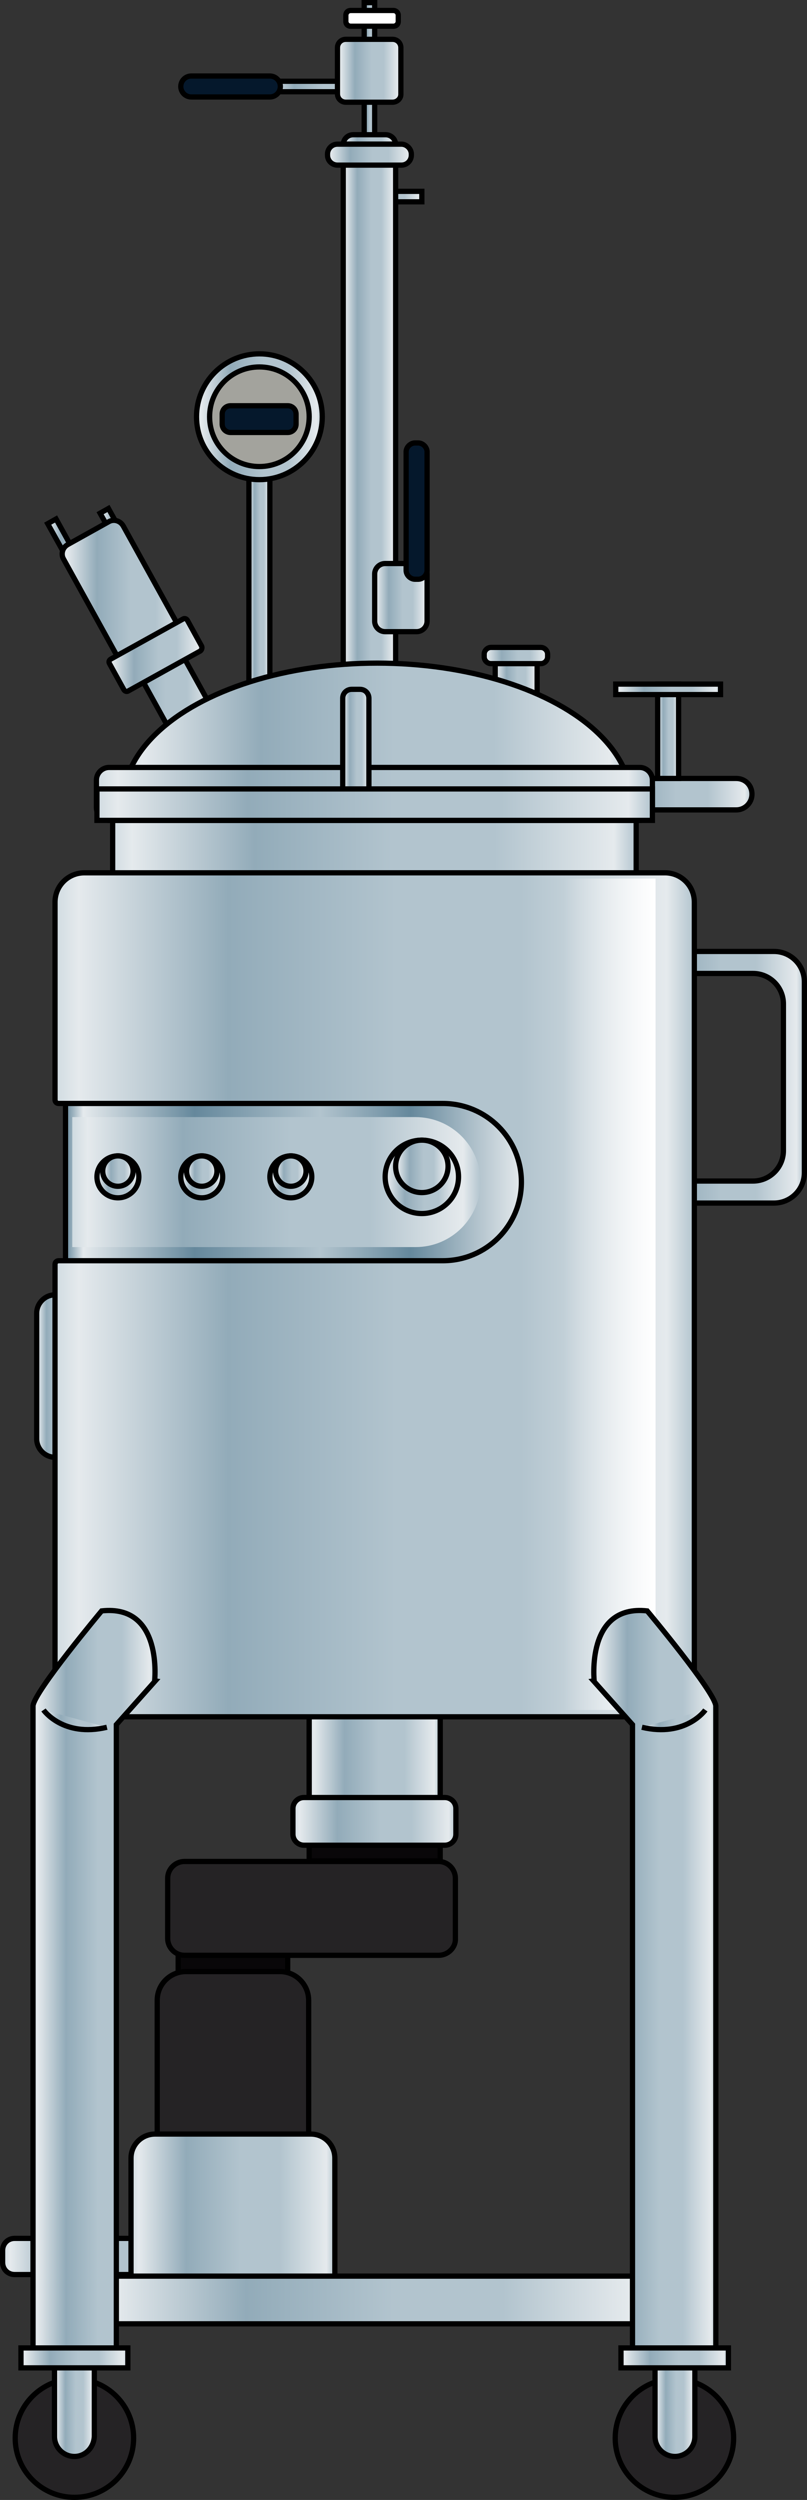
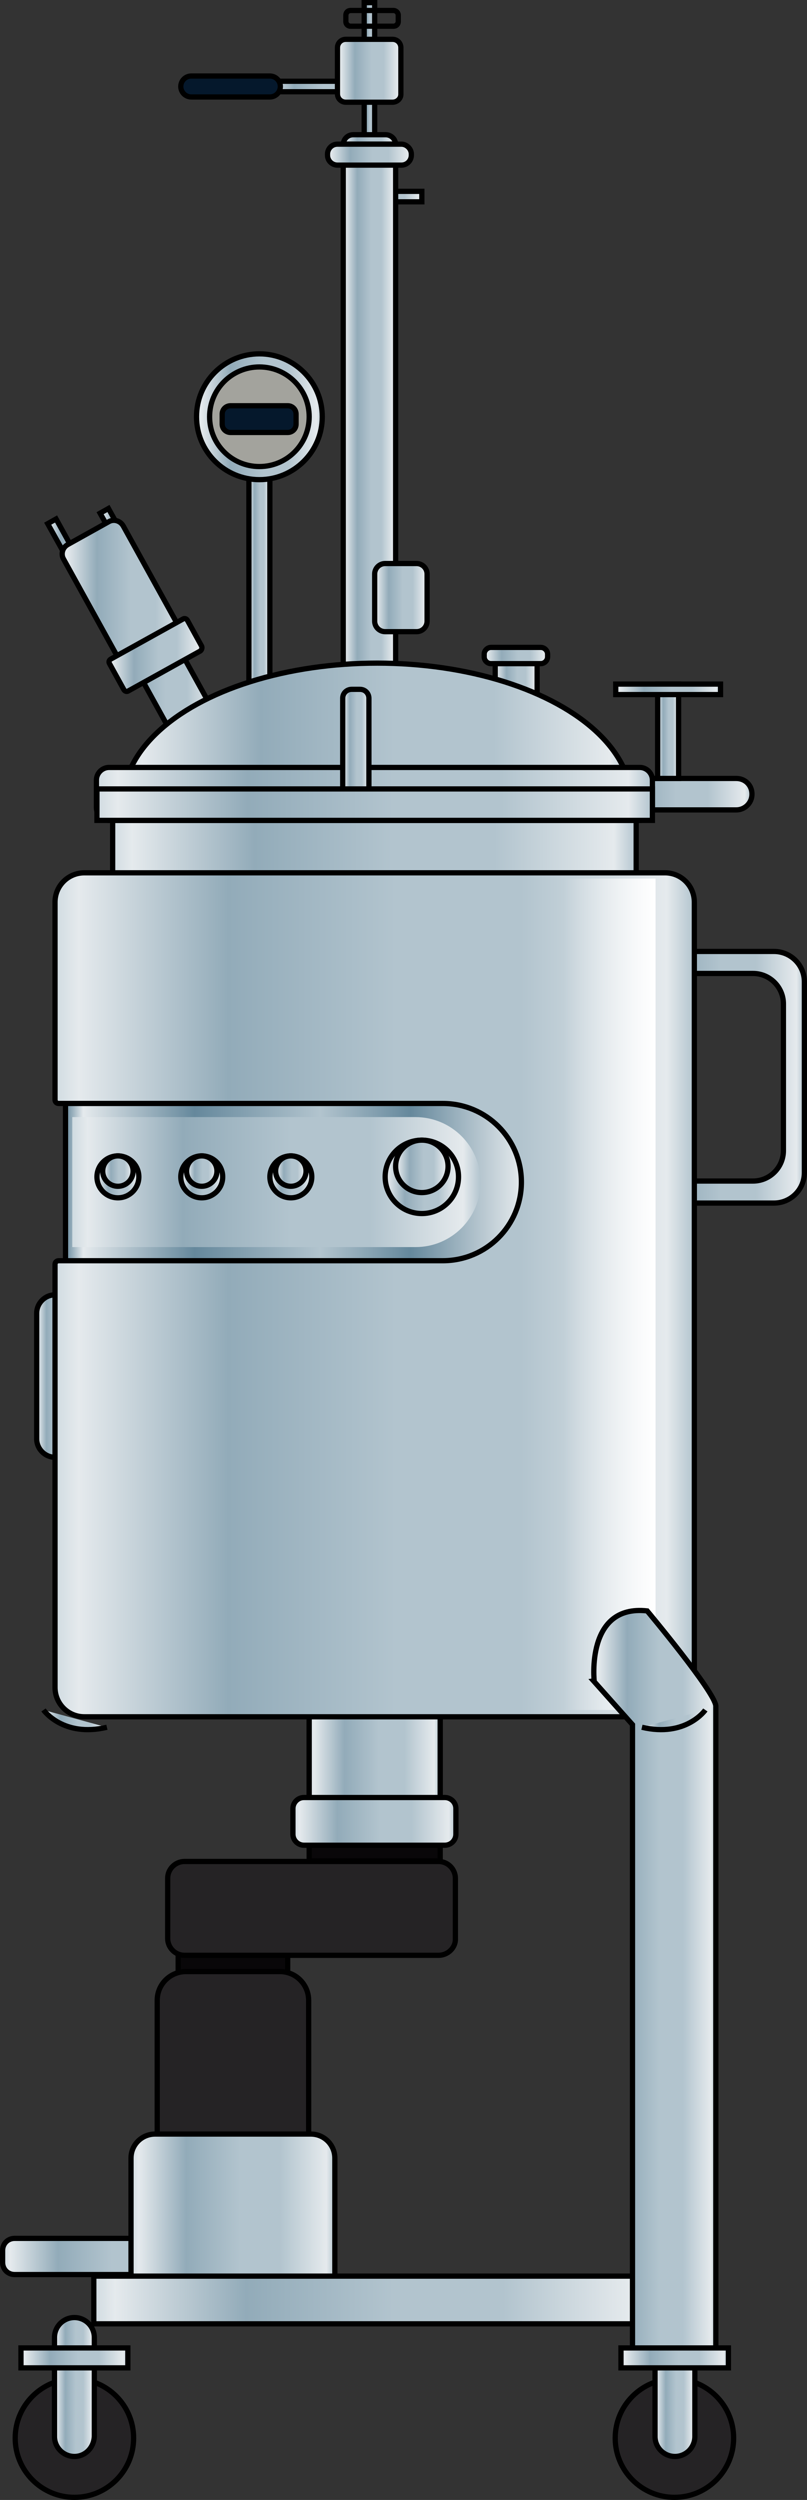
<svg xmlns="http://www.w3.org/2000/svg" version="1.1" id="Layer_1" x="0px" y="0px" width="154px" height="476.9px" viewBox="0 0 154 476.9" style="enable-background:new 0 0 154 476.9;" xml:space="preserve">
  <rect x="0" y="0" width="154" height="476.9" fill="#333333" stroke="none" />
  <style type="text/css">
	.st0{fill:url(#SVGID_1_);stroke:#000000;stroke-miterlimit:10;}
	.st1{fill:#090709;stroke:#000000;stroke-miterlimit:10;}
	.st2{fill:#252325;stroke:#000000;stroke-miterlimit:10;}
	.st3{fill:url(#SVGID_2_);stroke:#000000;stroke-miterlimit:10;}
	.st4{fill:url(#SVGID_3_);stroke:#000000;stroke-miterlimit:10;}
	.st5{fill:url(#SVGID_4_);stroke:#000000;stroke-miterlimit:10;}
	.st6{fill:url(#SVGID_5_);stroke:#000000;stroke-miterlimit:10;}
	.st7{fill:url(#SVGID_6_);stroke:#000000;stroke-miterlimit:10;}
	.st8{fill:url(#SVGID_7_);stroke:#000000;stroke-miterlimit:10;}
	.st9{fill:url(#SVGID_8_);stroke:#000000;stroke-miterlimit:10;}
	.st10{fill:url(#SVGID_9_);stroke:#000000;stroke-miterlimit:10;}
	.st11{fill:url(#SVGID_10_);stroke:#000000;stroke-miterlimit:10;}
	.st12{fill:url(#SVGID_11_);}
	.st13{fill:url(#SVGID_12_);stroke:#000000;stroke-miterlimit:10;}
	.st14{fill:url(#SVGID_13_);stroke:#000000;stroke-miterlimit:10;}
	.st15{fill:url(#SVGID_14_);stroke:#000000;stroke-miterlimit:10;}
	.st16{fill:url(#SVGID_15_);stroke:#000000;stroke-miterlimit:10;}
	.st17{fill:url(#SVGID_16_);stroke:#000000;stroke-miterlimit:10;}
	.st18{fill:url(#SVGID_17_);stroke:#000000;stroke-miterlimit:10;}
	.st19{fill:url(#SVGID_18_);stroke:#000000;stroke-miterlimit:10;}
	.st20{fill:url(#SVGID_19_);stroke:#000000;stroke-miterlimit:10;}
	.st21{fill:url(#SVGID_20_);stroke:#000000;stroke-miterlimit:10;}
	.st22{fill:url(#SVGID_21_);stroke:#000000;stroke-miterlimit:10;}
	.st23{fill:url(#SVGID_22_);stroke:#000000;stroke-miterlimit:10;}
	.st24{fill:url(#SVGID_23_);stroke:#000000;stroke-miterlimit:10;}
	.st25{fill:url(#SVGID_24_);stroke:#000000;stroke-miterlimit:10;}
	.st26{fill:url(#SVGID_25_);stroke:#000000;stroke-miterlimit:10;}
	.st27{fill:url(#SVGID_26_);stroke:#000000;stroke-miterlimit:10;}
	.st28{fill:url(#SVGID_27_);stroke:#000000;stroke-miterlimit:10;}
	.st29{fill:url(#SVGID_28_);stroke:#000000;stroke-miterlimit:10;}
	.st30{fill:url(#SVGID_29_);}
	.st31{fill:url(#SVGID_30_);stroke:#000000;stroke-miterlimit:10;}
	.st32{fill:#A3A39D;}
	.st33{fill:#05182C;stroke:#000000;stroke-miterlimit:10;}
	.st34{fill:#FFFFFF;}
	.st35{fill:url(#SVGID_31_);stroke:#000000;stroke-miterlimit:10;}
	.st36{fill:url(#SVGID_32_);stroke:#000000;stroke-miterlimit:10;}
	.st37{fill:url(#SVGID_33_);stroke:#000000;stroke-miterlimit:10;}
	.st38{fill:url(#SVGID_34_);stroke:#000000;stroke-miterlimit:10;}
	.st39{fill:url(#SVGID_35_);stroke:#000000;stroke-miterlimit:10;}
	.st40{fill:url(#SVGID_36_);stroke:#000000;stroke-miterlimit:10;}
	.st41{fill:url(#SVGID_37_);stroke:#000000;stroke-miterlimit:10;}
	.st42{fill:url(#SVGID_38_);stroke:#000000;stroke-miterlimit:10;}
	.st43{fill:url(#SVGID_39_);stroke:#000000;stroke-miterlimit:10;}
	.st44{fill:url(#SVGID_40_);stroke:#000000;stroke-miterlimit:10;}
	.st45{fill:url(#SVGID_41_);stroke:#000000;stroke-miterlimit:10;}
	.st46{fill:url(#SVGID_42_);stroke:#000000;stroke-miterlimit:10;}
	.st47{fill:url(#SVGID_43_);stroke:#000000;stroke-miterlimit:10;}
	.st48{fill:url(#SVGID_44_);stroke:#000000;stroke-miterlimit:10;}
	.st49{fill:url(#SVGID_45_);stroke:#000000;stroke-miterlimit:10;}
	.st50{fill:url(#SVGID_46_);stroke:#000000;stroke-miterlimit:10;}
	.st51{fill:url(#SVGID_47_);stroke:#000000;stroke-miterlimit:10;}
	.st52{fill:url(#SVGID_48_);stroke:#000000;stroke-miterlimit:10;}
	.st53{fill:url(#SVGID_49_);stroke:#000000;stroke-miterlimit:10;}
	.st54{fill:url(#SVGID_50_);stroke:#000000;stroke-miterlimit:10;}
	.st55{fill:url(#SVGID_51_);stroke:#000000;stroke-miterlimit:10;}
	.st56{fill:url(#SVGID_52_);stroke:#000000;stroke-miterlimit:10;}
</style>
  <g>
    <linearGradient id="SVGID_1_" gradientUnits="userSpaceOnUse" x1="0.5" y1="430.441" x2="39.5" y2="430.441">
      <stop offset="0" style="stop-color:#D0DBE1" />
      <stop offset="3.753530e-02" style="stop-color:#E5EAED" />
      <stop offset="0.271" style="stop-color:#92ABB9" />
      <stop offset="0.534" style="stop-color:#B2C4CE" />
      <stop offset="0.729" style="stop-color:#B2C4CE" />
      <stop offset="0.957" style="stop-color:#E5EAED" />
      <stop offset="1" style="stop-color:#B2C4CE" />
    </linearGradient>
    <path class="st0" d="M37.2,433.9H2.8c-1.3,0-2.3-1-2.3-2.3v-2.3c0-1.3,1-2.3,2.3-2.3h34.4c1.3,0,2.3,1,2.3,2.3v2.3   C39.5,432.9,38.5,433.9,37.2,433.9z" />
    <path class="st1" d="M49.4,414h-9.9c-3.1,0-5.5-2.5-5.5-5.5v-39.9c0-3.1,2.5-5.5,5.5-5.5h9.9c3.1,0,5.5,2.5,5.5,5.5v39.9   C55,411.5,52.5,414,49.4,414z" />
    <rect x="59" y="318" class="st1" width="25" height="37" />
    <path class="st2" d="M83.7,373H35.2c-1.8,0-3.2-1.5-3.2-3.2v-11.5c0-1.8,1.5-3.2,3.2-3.2h48.5c1.8,0,3.2,1.5,3.2,3.2v11.5   C87,371.5,85.5,373,83.7,373z" />
    <linearGradient id="SVGID_2_" gradientUnits="userSpaceOnUse" x1="58.969" y1="333.5" x2="83.969" y2="333.5">
      <stop offset="0" style="stop-color:#D0DBE1" />
      <stop offset="3.753530e-02" style="stop-color:#E5EAED" />
      <stop offset="0.271" style="stop-color:#92ABB9" />
      <stop offset="0.534" style="stop-color:#B2C4CE" />
      <stop offset="0.729" style="stop-color:#B2C4CE" />
      <stop offset="0.957" style="stop-color:#E5EAED" />
      <stop offset="1" style="stop-color:#B2C4CE" />
    </linearGradient>
    <rect x="59" y="315" class="st3" width="25" height="37" />
    <linearGradient id="SVGID_3_" gradientUnits="userSpaceOnUse" x1="55.969" y1="347.5" x2="86.969" y2="347.5">
      <stop offset="0" style="stop-color:#D0DBE1" />
      <stop offset="3.753530e-02" style="stop-color:#E5EAED" />
      <stop offset="0.271" style="stop-color:#92ABB9" />
      <stop offset="0.534" style="stop-color:#B2C4CE" />
      <stop offset="0.729" style="stop-color:#B2C4CE" />
      <stop offset="0.957" style="stop-color:#E5EAED" />
      <stop offset="1" style="stop-color:#B2C4CE" />
    </linearGradient>
    <path class="st4" d="M84.9,352H58c-1.1,0-2.1-0.9-2.1-2.1v-4.9c0-1.1,0.9-2.1,2.1-2.1h26.9c1.1,0,2.1,0.9,2.1,2.1v4.9   C87,351.1,86,352,84.9,352z" />
    <g>
      <linearGradient id="SVGID_4_" gradientUnits="userSpaceOnUse" x1="9.148" y1="106.14" x2="18.053" y2="106.14">
        <stop offset="0" style="stop-color:#D0DBE1" />
        <stop offset="3.753530e-02" style="stop-color:#E5EAED" />
        <stop offset="0.271" style="stop-color:#92ABB9" />
        <stop offset="0.534" style="stop-color:#B2C4CE" />
        <stop offset="0.729" style="stop-color:#B2C4CE" />
        <stop offset="0.957" style="stop-color:#E5EAED" />
        <stop offset="1" style="stop-color:#B2C4CE" />
      </linearGradient>
      <polygon class="st5" points="18.1,112.4 16.5,113.2 9.1,99.9 10.7,99   " />
      <linearGradient id="SVGID_5_" gradientUnits="userSpaceOnUse" x1="19.148" y1="104.14" x2="28.053" y2="104.14">
        <stop offset="0" style="stop-color:#D0DBE1" />
        <stop offset="3.753530e-02" style="stop-color:#E5EAED" />
        <stop offset="0.271" style="stop-color:#92ABB9" />
        <stop offset="0.534" style="stop-color:#B2C4CE" />
        <stop offset="0.729" style="stop-color:#B2C4CE" />
        <stop offset="0.957" style="stop-color:#E5EAED" />
        <stop offset="1" style="stop-color:#B2C4CE" />
      </linearGradient>
      <polygon class="st6" points="28.1,110.4 26.5,111.2 19.1,97.9 20.7,97   " />
      <linearGradient id="SVGID_6_" gradientUnits="userSpaceOnUse" x1="20.366" y1="127.129" x2="41.336" y2="127.129">
        <stop offset="0" style="stop-color:#D0DBE1" />
        <stop offset="3.753530e-02" style="stop-color:#E5EAED" />
        <stop offset="0.271" style="stop-color:#92ABB9" />
        <stop offset="0.534" style="stop-color:#B2C4CE" />
        <stop offset="0.729" style="stop-color:#B2C4CE" />
        <stop offset="0.957" style="stop-color:#E5EAED" />
        <stop offset="1" style="stop-color:#B2C4CE" />
      </linearGradient>
      <path class="st7" d="M40.3,139l-4.4,2.5c-0.9,0.5-2.1,0.2-2.7-0.8l-12.6-22.8c-0.5-0.9-0.2-2.1,0.8-2.7l4.4-2.5    c0.9-0.5,2.1-0.2,2.7,0.8l12.6,22.8C41.6,137.3,41.3,138.5,40.3,139z" />
      <linearGradient id="SVGID_7_" gradientUnits="userSpaceOnUse" x1="11.851" y1="114.871" x2="36.322" y2="114.871">
        <stop offset="0" style="stop-color:#D0DBE1" />
        <stop offset="3.753530e-02" style="stop-color:#E5EAED" />
        <stop offset="0.271" style="stop-color:#92ABB9" />
        <stop offset="0.534" style="stop-color:#B2C4CE" />
        <stop offset="0.729" style="stop-color:#B2C4CE" />
        <stop offset="0.957" style="stop-color:#E5EAED" />
        <stop offset="1" style="stop-color:#B2C4CE" />
      </linearGradient>
      <path class="st8" d="M35.3,125.8l-7.9,4.4c-0.9,0.5-2.1,0.2-2.7-0.8l-12.6-22.8c-0.5-0.9-0.2-2.1,0.8-2.7l7.9-4.4    c0.9-0.5,2.1-0.2,2.7,0.8l12.6,22.8C36.6,124.1,36.3,125.3,35.3,125.8z" />
      <linearGradient id="SVGID_8_" gradientUnits="userSpaceOnUse" x1="20.756" y1="124.94" x2="38.53" y2="124.94">
        <stop offset="0" style="stop-color:#D0DBE1" />
        <stop offset="3.753530e-02" style="stop-color:#E5EAED" />
        <stop offset="0.271" style="stop-color:#92ABB9" />
        <stop offset="0.534" style="stop-color:#B2C4CE" />
        <stop offset="0.729" style="stop-color:#B2C4CE" />
        <stop offset="0.957" style="stop-color:#E5EAED" />
        <stop offset="1" style="stop-color:#B2C4CE" />
      </linearGradient>
      <path class="st9" d="M38.2,124.2l-13.7,7.6c-0.3,0.2-0.7,0.1-0.9-0.3l-2.7-4.9c-0.2-0.3-0.1-0.7,0.3-0.9l13.7-7.6    c0.3-0.2,0.7-0.1,0.9,0.3l2.7,4.9C38.6,123.6,38.5,124,38.2,124.2z" />
    </g>
    <linearGradient id="SVGID_9_" gradientUnits="userSpaceOnUse" x1="6.969" y1="262.5" x2="13.969" y2="262.5">
      <stop offset="0" style="stop-color:#D0DBE1" />
      <stop offset="3.753530e-02" style="stop-color:#E5EAED" />
      <stop offset="0.271" style="stop-color:#92ABB9" />
      <stop offset="0.534" style="stop-color:#B2C4CE" />
      <stop offset="0.729" style="stop-color:#B2C4CE" />
      <stop offset="0.957" style="stop-color:#E5EAED" />
      <stop offset="1" style="stop-color:#B2C4CE" />
    </linearGradient>
    <path class="st10" d="M10.5,278L10.5,278c-1.9,0-3.5-1.6-3.5-3.5v-24c0-1.9,1.6-3.5,3.5-3.5h0c1.9,0,3.5,1.6,3.5,3.5v24   C14,276.4,12.4,278,10.5,278z" />
    <linearGradient id="SVGID_10_" gradientUnits="userSpaceOnUse" x1="12.469" y1="226" x2="103.469" y2="226">
      <stop offset="0" style="stop-color:#65889C" />
      <stop offset="3.753530e-02" style="stop-color:#E5EAED" />
      <stop offset="0.271" style="stop-color:#65889C" />
      <stop offset="0.534" style="stop-color:#B2C4CE" />
      <stop offset="0.724" style="stop-color:#65889C" />
      <stop offset="0.957" style="stop-color:#E5EAED" />
      <stop offset="1" style="stop-color:#65889C" />
    </linearGradient>
    <rect x="12.5" y="205.5" class="st11" width="91" height="41" />
    <linearGradient id="SVGID_11_" gradientUnits="userSpaceOnUse" x1="13.808" y1="225.5" x2="91.736" y2="225.5">
      <stop offset="0" style="stop-color:#D0DBE1" />
      <stop offset="3.753530e-02" style="stop-color:#E5EAED" />
      <stop offset="0.271" style="stop-color:#92ABB9" />
      <stop offset="0.534" style="stop-color:#B2C4CE" />
      <stop offset="0.729" style="stop-color:#B2C4CE" />
      <stop offset="0.957" style="stop-color:#E5EAED" />
      <stop offset="1" style="stop-color:#B2C4CE" />
    </linearGradient>
    <path class="st12" d="M13.8,213.1h65.5c6.8,0,12.4,5.5,12.4,12.4v0c0,6.8-5.5,12.4-12.4,12.4H13.8" />
    <linearGradient id="SVGID_12_" gradientUnits="userSpaceOnUse" x1="69.469" y1="51.5" x2="71.469" y2="51.5">
      <stop offset="0" style="stop-color:#D0DBE1" />
      <stop offset="3.753530e-02" style="stop-color:#E5EAED" />
      <stop offset="0.271" style="stop-color:#92ABB9" />
      <stop offset="0.534" style="stop-color:#B2C4CE" />
      <stop offset="0.729" style="stop-color:#B2C4CE" />
      <stop offset="0.957" style="stop-color:#E5EAED" />
      <stop offset="1" style="stop-color:#B2C4CE" />
    </linearGradient>
    <rect x="69.5" y="0.5" class="st13" width="2" height="102" />
    <linearGradient id="SVGID_13_" gradientUnits="userSpaceOnUse" x1="65.469" y1="27.593" x2="75.469" y2="27.593">
      <stop offset="0" style="stop-color:#D0DBE1" />
      <stop offset="3.753530e-02" style="stop-color:#E5EAED" />
      <stop offset="0.271" style="stop-color:#92ABB9" />
      <stop offset="0.534" style="stop-color:#B2C4CE" />
      <stop offset="0.729" style="stop-color:#B2C4CE" />
      <stop offset="0.957" style="stop-color:#E5EAED" />
      <stop offset="1" style="stop-color:#B2C4CE" />
    </linearGradient>
    <path class="st14" d="M73.6,25.7h-6.2c-1.1,0-1.9,0.9-1.9,1.9v0c0,1.1,0.9,1.9,1.9,1.9h6.2c1.1,0,1.9-0.9,1.9-1.9v0   C75.5,26.5,74.6,25.7,73.6,25.7z" />
    <linearGradient id="SVGID_14_" gradientUnits="userSpaceOnUse" x1="50.469" y1="16.5" x2="71.469" y2="16.5">
      <stop offset="0" style="stop-color:#D0DBE1" />
      <stop offset="3.753530e-02" style="stop-color:#E5EAED" />
      <stop offset="0.271" style="stop-color:#92ABB9" />
      <stop offset="0.534" style="stop-color:#B2C4CE" />
      <stop offset="0.729" style="stop-color:#B2C4CE" />
      <stop offset="0.957" style="stop-color:#E5EAED" />
      <stop offset="1" style="stop-color:#B2C4CE" />
    </linearGradient>
    <rect x="50.5" y="15.5" class="st15" width="21" height="2" />
    <linearGradient id="SVGID_15_" gradientUnits="userSpaceOnUse" x1="68.469" y1="37.5" x2="80.469" y2="37.5">
      <stop offset="0" style="stop-color:#D0DBE1" />
      <stop offset="3.753530e-02" style="stop-color:#E5EAED" />
      <stop offset="0.271" style="stop-color:#92ABB9" />
      <stop offset="0.534" style="stop-color:#B2C4CE" />
      <stop offset="0.729" style="stop-color:#B2C4CE" />
      <stop offset="0.957" style="stop-color:#E5EAED" />
      <stop offset="1" style="stop-color:#B2C4CE" />
    </linearGradient>
    <rect x="68.5" y="36.5" class="st16" width="12" height="2" />
    <linearGradient id="SVGID_16_" gradientUnits="userSpaceOnUse" x1="112.469" y1="151.5" x2="143.469" y2="151.5">
      <stop offset="0" style="stop-color:#D0DBE1" />
      <stop offset="3.753530e-02" style="stop-color:#E5EAED" />
      <stop offset="0.271" style="stop-color:#92ABB9" />
      <stop offset="0.534" style="stop-color:#B2C4CE" />
      <stop offset="0.729" style="stop-color:#B2C4CE" />
      <stop offset="0.957" style="stop-color:#E5EAED" />
      <stop offset="1" style="stop-color:#B2C4CE" />
    </linearGradient>
    <path class="st17" d="M140.5,154.5h-25c-1.7,0-3-1.3-3-3l0,0c0-1.7,1.3-3,3-3h25c1.7,0,3,1.3,3,3l0,0   C143.5,153.2,142.1,154.5,140.5,154.5z" />
    <linearGradient id="SVGID_17_" gradientUnits="userSpaceOnUse" x1="94.469" y1="129.5" x2="102.469" y2="129.5">
      <stop offset="0" style="stop-color:#D0DBE1" />
      <stop offset="3.753530e-02" style="stop-color:#E5EAED" />
      <stop offset="0.271" style="stop-color:#92ABB9" />
      <stop offset="0.534" style="stop-color:#B2C4CE" />
      <stop offset="0.729" style="stop-color:#B2C4CE" />
      <stop offset="0.957" style="stop-color:#E5EAED" />
      <stop offset="1" style="stop-color:#B2C4CE" />
    </linearGradient>
    <rect x="94.5" y="124.5" class="st18" width="8" height="10" />
    <linearGradient id="SVGID_18_" gradientUnits="userSpaceOnUse" x1="92.469" y1="125" x2="104.469" y2="125">
      <stop offset="0" style="stop-color:#D0DBE1" />
      <stop offset="3.753530e-02" style="stop-color:#E5EAED" />
      <stop offset="0.271" style="stop-color:#92ABB9" />
      <stop offset="0.534" style="stop-color:#B2C4CE" />
      <stop offset="0.729" style="stop-color:#B2C4CE" />
      <stop offset="0.957" style="stop-color:#E5EAED" />
      <stop offset="1" style="stop-color:#B2C4CE" />
    </linearGradient>
    <path class="st19" d="M103.2,123.5h-9.5c-0.7,0-1.3,0.6-1.3,1.3v0.5c0,0.7,0.6,1.3,1.3,1.3h9.5c0.7,0,1.3-0.6,1.3-1.3v-0.5   C104.5,124.1,103.9,123.5,103.2,123.5z" />
    <linearGradient id="SVGID_19_" gradientUnits="userSpaceOnUse" x1="47.469" y1="112.5" x2="51.469" y2="112.5">
      <stop offset="0" style="stop-color:#D0DBE1" />
      <stop offset="3.753530e-02" style="stop-color:#E5EAED" />
      <stop offset="0.271" style="stop-color:#92ABB9" />
      <stop offset="0.534" style="stop-color:#B2C4CE" />
      <stop offset="0.729" style="stop-color:#B2C4CE" />
      <stop offset="0.957" style="stop-color:#E5EAED" />
      <stop offset="1" style="stop-color:#B2C4CE" />
    </linearGradient>
    <rect x="47.5" y="90.5" class="st20" width="4" height="44" />
    <linearGradient id="SVGID_20_" gradientUnits="userSpaceOnUse" x1="65.469" y1="78.5" x2="75.469" y2="78.5">
      <stop offset="0" style="stop-color:#D0DBE1" />
      <stop offset="3.753530e-02" style="stop-color:#E5EAED" />
      <stop offset="0.271" style="stop-color:#92ABB9" />
      <stop offset="0.534" style="stop-color:#B2C4CE" />
      <stop offset="0.729" style="stop-color:#B2C4CE" />
      <stop offset="0.957" style="stop-color:#E5EAED" />
      <stop offset="1" style="stop-color:#B2C4CE" />
    </linearGradient>
    <rect x="65.5" y="27.5" class="st21" width="10" height="102" />
    <linearGradient id="SVGID_21_" gradientUnits="userSpaceOnUse" x1="62.469" y1="29.5" x2="78.469" y2="29.5">
      <stop offset="0" style="stop-color:#D0DBE1" />
      <stop offset="3.753530e-02" style="stop-color:#E5EAED" />
      <stop offset="0.271" style="stop-color:#92ABB9" />
      <stop offset="0.534" style="stop-color:#B2C4CE" />
      <stop offset="0.729" style="stop-color:#B2C4CE" />
      <stop offset="0.957" style="stop-color:#E5EAED" />
      <stop offset="1" style="stop-color:#B2C4CE" />
    </linearGradient>
    <path class="st22" d="M76.6,27.5H64.4c-1.1,0-1.9,0.9-1.9,1.9v0.2c0,1.1,0.9,1.9,1.9,1.9h12.2c1.1,0,1.9-0.9,1.9-1.9v-0.2   C78.5,28.4,77.6,27.5,76.6,27.5z" />
    <linearGradient id="SVGID_22_" gradientUnits="userSpaceOnUse" x1="125.469" y1="139.5" x2="129.469" y2="139.5">
      <stop offset="0" style="stop-color:#D0DBE1" />
      <stop offset="3.753530e-02" style="stop-color:#E5EAED" />
      <stop offset="0.271" style="stop-color:#92ABB9" />
      <stop offset="0.534" style="stop-color:#B2C4CE" />
      <stop offset="0.729" style="stop-color:#B2C4CE" />
      <stop offset="0.957" style="stop-color:#E5EAED" />
      <stop offset="1" style="stop-color:#B2C4CE" />
    </linearGradient>
    <rect x="125.5" y="130.5" class="st23" width="4" height="18" />
    <linearGradient id="SVGID_23_" gradientUnits="userSpaceOnUse" x1="117.469" y1="131.5" x2="137.469" y2="131.5">
      <stop offset="0" style="stop-color:#D0DBE1" />
      <stop offset="3.753530e-02" style="stop-color:#E5EAED" />
      <stop offset="0.271" style="stop-color:#92ABB9" />
      <stop offset="0.534" style="stop-color:#B2C4CE" />
      <stop offset="0.729" style="stop-color:#B2C4CE" />
      <stop offset="0.957" style="stop-color:#E5EAED" />
      <stop offset="1" style="stop-color:#B2C4CE" />
    </linearGradient>
    <rect x="117.5" y="130.5" class="st24" width="20" height="2" />
    <linearGradient id="SVGID_24_" gradientUnits="userSpaceOnUse" x1="119.469" y1="205.5" x2="153.469" y2="205.5">
      <stop offset="0" style="stop-color:#D0DBE1" />
      <stop offset="3.753530e-02" style="stop-color:#E5EAED" />
      <stop offset="0.271" style="stop-color:#92ABB9" />
      <stop offset="0.534" style="stop-color:#B2C4CE" />
      <stop offset="0.729" style="stop-color:#B2C4CE" />
      <stop offset="0.957" style="stop-color:#E5EAED" />
      <stop offset="1" style="stop-color:#B2C4CE" />
    </linearGradient>
    <path class="st25" d="M147.7,181.5h-22.4c-3.2,0-5.8,2.6-5.8,5.8v36.4c0,3.2,2.6,5.8,5.8,5.8h22.4c3.2,0,5.8-2.6,5.8-5.8v-36.4   C153.5,184.1,150.9,181.5,147.7,181.5z M149.5,219.5c0,3.2-2.6,5.8-5.8,5.8h-16.4c-3.2,0-5.8-2.6-5.8-5.8v-28   c0-3.2,2.6-5.8,5.8-5.8h16.4c3.2,0,5.8,2.6,5.8,5.8V219.5z" />
    <linearGradient id="SVGID_25_" gradientUnits="userSpaceOnUse" x1="23.469" y1="153" x2="120.469" y2="153">
      <stop offset="0" style="stop-color:#D0DBE1" />
      <stop offset="3.753530e-02" style="stop-color:#E5EAED" />
      <stop offset="0.271" style="stop-color:#92ABB9" />
      <stop offset="0.534" style="stop-color:#B2C4CE" />
      <stop offset="0.729" style="stop-color:#B2C4CE" />
      <stop offset="0.957" style="stop-color:#E5EAED" />
      <stop offset="1" style="stop-color:#B2C4CE" />
    </linearGradient>
    <ellipse class="st26" cx="72" cy="153" rx="48.5" ry="26.5" />
    <linearGradient id="SVGID_26_" gradientUnits="userSpaceOnUse" x1="21.469" y1="162.5" x2="121.469" y2="162.5">
      <stop offset="0" style="stop-color:#D0DBE1" />
      <stop offset="3.753530e-02" style="stop-color:#E5EAED" />
      <stop offset="0.271" style="stop-color:#92ABB9" />
      <stop offset="0.534" style="stop-color:#B2C4CE" />
      <stop offset="0.729" style="stop-color:#B2C4CE" />
      <stop offset="0.957" style="stop-color:#E5EAED" />
      <stop offset="1" style="stop-color:#B2C4CE" />
    </linearGradient>
    <path class="st27" d="M116.6,175.5H26.3c-2.7,0-4.8-2.2-4.8-4.8v-16.3c0-2.7,2.2-4.8,4.8-4.8h90.3c2.7,0,4.8,2.2,4.8,4.8v16.3   C121.5,173.3,119.3,175.5,116.6,175.5z" />
    <linearGradient id="SVGID_27_" gradientUnits="userSpaceOnUse" x1="18.469" y1="151.5" x2="124.469" y2="151.5">
      <stop offset="0" style="stop-color:#D0DBE1" />
      <stop offset="3.753530e-02" style="stop-color:#E5EAED" />
      <stop offset="0.271" style="stop-color:#92ABB9" />
      <stop offset="0.534" style="stop-color:#B2C4CE" />
      <stop offset="0.729" style="stop-color:#B2C4CE" />
      <stop offset="0.957" style="stop-color:#E5EAED" />
      <stop offset="1" style="stop-color:#B2C4CE" />
    </linearGradient>
    <path class="st28" d="M122.1,156.5H20.8c-1.3,0-2.4-1.1-2.4-2.4v-5.3c0-1.3,1.1-2.4,2.4-2.4h101.3c1.3,0,2.4,1.1,2.4,2.4v5.3   C124.5,155.4,123.4,156.5,122.1,156.5z" />
    <linearGradient id="SVGID_28_" gradientUnits="userSpaceOnUse" x1="10.469" y1="247" x2="132.469" y2="247">
      <stop offset="0" style="stop-color:#D0DBE1" />
      <stop offset="3.753530e-02" style="stop-color:#E5EAED" />
      <stop offset="0.271" style="stop-color:#92ABB9" />
      <stop offset="0.534" style="stop-color:#B2C4CE" />
      <stop offset="0.729" style="stop-color:#B2C4CE" />
      <stop offset="0.957" style="stop-color:#E5EAED" />
      <stop offset="1" style="stop-color:#B2C4CE" />
    </linearGradient>
    <path class="st29" d="M126.9,166.5H16.1c-3.1,0-5.6,2.5-5.6,5.6v37.7c0,0.4,0.3,0.7,0.7,0.7h73.3c8.3,0,15,6.7,15,15v0   c0,8.3-6.7,15-15,15H11.2c-0.4,0-0.7,0.3-0.7,0.7v80.7c0,3.1,2.5,5.6,5.6,5.6h110.8c3.1,0,5.6-2.5,5.6-5.6V172.1   C132.5,169,130,166.5,126.9,166.5z" />
    <linearGradient id="SVGID_29_" gradientUnits="userSpaceOnUse" x1="103.469" y1="246.871" x2="125.072" y2="246.871">
      <stop offset="0.184" style="stop-color:#FFFFFF;stop-opacity:0" />
      <stop offset="1" style="stop-color:#FFFFFF" />
    </linearGradient>
    <rect x="103.5" y="167.6" class="st30" width="21.6" height="158.6" />
    <linearGradient id="SVGID_30_" gradientUnits="userSpaceOnUse" x1="37.469" y1="79.5" x2="61.469" y2="79.5">
      <stop offset="0" style="stop-color:#D0DBE1" />
      <stop offset="3.753530e-02" style="stop-color:#E5EAED" />
      <stop offset="0.271" style="stop-color:#92ABB9" />
      <stop offset="0.534" style="stop-color:#B2C4CE" />
      <stop offset="0.729" style="stop-color:#B2C4CE" />
      <stop offset="0.957" style="stop-color:#E5EAED" />
      <stop offset="1" style="stop-color:#B2C4CE" />
    </linearGradient>
    <circle class="st31" cx="49.5" cy="79.5" r="12" />
    <g>
      <circle class="st32" cx="49.5" cy="79.5" r="9.5" />
      <path d="M49.5,70.5c5,0,9,4,9,9s-4,9-9,9s-9-4-9-9S44.5,70.5,49.5,70.5 M49.5,69.5c-5.5,0-10,4.5-10,10c0,5.5,4.5,10,10,10    c5.5,0,10-4.5,10-10C59.5,74,55,69.5,49.5,69.5L49.5,69.5z" />
    </g>
    <path class="st33" d="M51.5,18.5h-15c-1.1,0-2-0.9-2-2v0c0-1.1,0.9-2,2-2h15c1.1,0,2,0.9,2,2v0C53.5,17.6,52.6,18.5,51.5,18.5z" />
    <g>
-       <path class="st34" d="M66.9,5C66.4,5,66,4.6,66,4.1V2.9C66,2.4,66.4,2,66.9,2h8.2C75.6,2,76,2.4,76,2.9v1.2C76,4.6,75.6,5,75.1,5    H66.9z" />
      <path d="M75.1,2.5c0.2,0,0.4,0.2,0.4,0.4v1.2c0,0.2-0.2,0.4-0.4,0.4h-8.2c-0.2,0-0.4-0.2-0.4-0.4V2.9c0-0.2,0.2-0.4,0.4-0.4H75.1     M75.1,1.5h-8.2c-0.8,0-1.4,0.6-1.4,1.4v1.2c0,0.8,0.6,1.4,1.4,1.4h8.2c0.8,0,1.4-0.6,1.4-1.4V2.9C76.5,2.1,75.8,1.5,75.1,1.5    L75.1,1.5z" />
    </g>
    <linearGradient id="SVGID_31_" gradientUnits="userSpaceOnUse" x1="64.469" y1="13.5" x2="76.469" y2="13.5">
      <stop offset="0" style="stop-color:#D0DBE1" />
      <stop offset="3.753530e-02" style="stop-color:#E5EAED" />
      <stop offset="0.271" style="stop-color:#92ABB9" />
      <stop offset="0.534" style="stop-color:#B2C4CE" />
      <stop offset="0.729" style="stop-color:#B2C4CE" />
      <stop offset="0.957" style="stop-color:#E5EAED" />
      <stop offset="1" style="stop-color:#B2C4CE" />
    </linearGradient>
    <path class="st35" d="M74.9,19.5H66c-0.9,0-1.6-0.7-1.6-1.6V9.1c0-0.9,0.7-1.6,1.6-1.6h8.9c0.9,0,1.6,0.7,1.6,1.6v8.9   C76.5,18.8,75.8,19.5,74.9,19.5z" />
    <path class="st33" d="M54.9,82.5H44c-0.9,0-1.6-0.7-1.6-1.6v-1.9c0-0.9,0.7-1.6,1.6-1.6h10.9c0.9,0,1.6,0.7,1.6,1.6v1.9   C56.5,81.8,55.8,82.5,54.9,82.5z" />
    <linearGradient id="SVGID_32_" gradientUnits="userSpaceOnUse" x1="71.469" y1="114" x2="81.469" y2="114">
      <stop offset="0" style="stop-color:#D0DBE1" />
      <stop offset="3.753530e-02" style="stop-color:#E5EAED" />
      <stop offset="0.271" style="stop-color:#92ABB9" />
      <stop offset="0.534" style="stop-color:#B2C4CE" />
      <stop offset="0.729" style="stop-color:#B2C4CE" />
      <stop offset="0.957" style="stop-color:#E5EAED" />
      <stop offset="1" style="stop-color:#B2C4CE" />
    </linearGradient>
    <path class="st36" d="M79.5,120.5h-6c-1.1,0-2-0.9-2-2v-9c0-1.1,0.9-2,2-2h6c1.1,0,2,0.9,2,2v9C81.5,119.6,80.6,120.5,79.5,120.5z" />
    <linearGradient id="SVGID_33_" gradientUnits="userSpaceOnUse" x1="65.402" y1="143" x2="70.402" y2="143">
      <stop offset="0" style="stop-color:#D0DBE1" />
      <stop offset="3.753530e-02" style="stop-color:#E5EAED" />
      <stop offset="0.271" style="stop-color:#92ABB9" />
      <stop offset="0.534" style="stop-color:#B2C4CE" />
      <stop offset="0.729" style="stop-color:#B2C4CE" />
      <stop offset="0.957" style="stop-color:#E5EAED" />
      <stop offset="1" style="stop-color:#B2C4CE" />
    </linearGradient>
    <path class="st37" d="M68.7,154.5h-1.6c-1,0-1.7-0.8-1.7-1.7v-19.6c0-1,0.8-1.7,1.7-1.7h1.6c1,0,1.7,0.8,1.7,1.7v19.6   C70.4,153.7,69.6,154.5,68.7,154.5z" />
    <linearGradient id="SVGID_34_" gradientUnits="userSpaceOnUse" x1="18.469" y1="153.5" x2="124.469" y2="153.5">
      <stop offset="0" style="stop-color:#D0DBE1" />
      <stop offset="3.753530e-02" style="stop-color:#E5EAED" />
      <stop offset="0.271" style="stop-color:#92ABB9" />
      <stop offset="0.534" style="stop-color:#B2C4CE" />
      <stop offset="0.729" style="stop-color:#B2C4CE" />
      <stop offset="0.957" style="stop-color:#E5EAED" />
      <stop offset="1" style="stop-color:#B2C4CE" />
    </linearGradient>
    <rect x="18.5" y="150.5" class="st38" width="106" height="6" />
    <linearGradient id="SVGID_35_" gradientUnits="userSpaceOnUse" x1="73.469" y1="224.5" x2="87.469" y2="224.5">
      <stop offset="0" style="stop-color:#D0DBE1" />
      <stop offset="3.753530e-02" style="stop-color:#E5EAED" />
      <stop offset="0.271" style="stop-color:#92ABB9" />
      <stop offset="0.534" style="stop-color:#B2C4CE" />
      <stop offset="0.729" style="stop-color:#B2C4CE" />
      <stop offset="0.957" style="stop-color:#E5EAED" />
      <stop offset="1" style="stop-color:#B2C4CE" />
    </linearGradient>
    <circle class="st39" cx="80.5" cy="224.5" r="7" />
    <linearGradient id="SVGID_36_" gradientUnits="userSpaceOnUse" x1="75.469" y1="222.5" x2="85.469" y2="222.5">
      <stop offset="0" style="stop-color:#D0DBE1" />
      <stop offset="3.753530e-02" style="stop-color:#E5EAED" />
      <stop offset="0.271" style="stop-color:#92ABB9" />
      <stop offset="0.534" style="stop-color:#B2C4CE" />
      <stop offset="0.729" style="stop-color:#B2C4CE" />
      <stop offset="0.957" style="stop-color:#E5EAED" />
      <stop offset="1" style="stop-color:#B2C4CE" />
    </linearGradient>
    <circle class="st40" cx="80.5" cy="222.5" r="5" />
    <linearGradient id="SVGID_37_" gradientUnits="userSpaceOnUse" x1="51.469" y1="224.5" x2="59.469" y2="224.5">
      <stop offset="0" style="stop-color:#D0DBE1" />
      <stop offset="3.753530e-02" style="stop-color:#E5EAED" />
      <stop offset="0.271" style="stop-color:#92ABB9" />
      <stop offset="0.534" style="stop-color:#B2C4CE" />
      <stop offset="0.729" style="stop-color:#B2C4CE" />
      <stop offset="0.957" style="stop-color:#E5EAED" />
      <stop offset="1" style="stop-color:#B2C4CE" />
    </linearGradient>
    <circle class="st41" cx="55.5" cy="224.5" r="4" />
    <linearGradient id="SVGID_38_" gradientUnits="userSpaceOnUse" x1="52.611" y1="223.357" x2="58.326" y2="223.357">
      <stop offset="0" style="stop-color:#D0DBE1" />
      <stop offset="3.753530e-02" style="stop-color:#E5EAED" />
      <stop offset="0.271" style="stop-color:#92ABB9" />
      <stop offset="0.534" style="stop-color:#B2C4CE" />
      <stop offset="0.729" style="stop-color:#B2C4CE" />
      <stop offset="0.957" style="stop-color:#E5EAED" />
      <stop offset="1" style="stop-color:#B2C4CE" />
    </linearGradient>
    <circle class="st42" cx="55.5" cy="223.4" r="2.9" />
    <linearGradient id="SVGID_39_" gradientUnits="userSpaceOnUse" x1="34.469" y1="224.5" x2="42.469" y2="224.5">
      <stop offset="0" style="stop-color:#D0DBE1" />
      <stop offset="3.753530e-02" style="stop-color:#E5EAED" />
      <stop offset="0.271" style="stop-color:#92ABB9" />
      <stop offset="0.534" style="stop-color:#B2C4CE" />
      <stop offset="0.729" style="stop-color:#B2C4CE" />
      <stop offset="0.957" style="stop-color:#E5EAED" />
      <stop offset="1" style="stop-color:#B2C4CE" />
    </linearGradient>
    <circle class="st43" cx="38.5" cy="224.5" r="4" />
    <linearGradient id="SVGID_40_" gradientUnits="userSpaceOnUse" x1="35.611" y1="223.357" x2="41.326" y2="223.357">
      <stop offset="0" style="stop-color:#D0DBE1" />
      <stop offset="3.753530e-02" style="stop-color:#E5EAED" />
      <stop offset="0.271" style="stop-color:#92ABB9" />
      <stop offset="0.534" style="stop-color:#B2C4CE" />
      <stop offset="0.729" style="stop-color:#B2C4CE" />
      <stop offset="0.957" style="stop-color:#E5EAED" />
      <stop offset="1" style="stop-color:#B2C4CE" />
    </linearGradient>
    <circle class="st44" cx="38.5" cy="223.4" r="2.9" />
    <linearGradient id="SVGID_41_" gradientUnits="userSpaceOnUse" x1="18.469" y1="224.5" x2="26.469" y2="224.5">
      <stop offset="0" style="stop-color:#D0DBE1" />
      <stop offset="3.753530e-02" style="stop-color:#E5EAED" />
      <stop offset="0.271" style="stop-color:#92ABB9" />
      <stop offset="0.534" style="stop-color:#B2C4CE" />
      <stop offset="0.729" style="stop-color:#B2C4CE" />
      <stop offset="0.957" style="stop-color:#E5EAED" />
      <stop offset="1" style="stop-color:#B2C4CE" />
    </linearGradient>
    <circle class="st45" cx="22.5" cy="224.5" r="4" />
    <linearGradient id="SVGID_42_" gradientUnits="userSpaceOnUse" x1="19.611" y1="223.357" x2="25.326" y2="223.357">
      <stop offset="0" style="stop-color:#D0DBE1" />
      <stop offset="3.753530e-02" style="stop-color:#E5EAED" />
      <stop offset="0.271" style="stop-color:#92ABB9" />
      <stop offset="0.534" style="stop-color:#B2C4CE" />
      <stop offset="0.729" style="stop-color:#B2C4CE" />
      <stop offset="0.957" style="stop-color:#E5EAED" />
      <stop offset="1" style="stop-color:#B2C4CE" />
    </linearGradient>
    <circle class="st46" cx="22.5" cy="223.4" r="2.9" />
    <path class="st2" d="M53.4,427H35.5c-3.1,0-5.5-2.5-5.5-5.5v-39.9c0-3.1,2.5-5.5,5.5-5.5h17.9c3.1,0,5.5,2.5,5.5,5.5v39.9   C59,424.5,56.5,427,53.4,427z" />
    <linearGradient id="SVGID_43_" gradientUnits="userSpaceOnUse" x1="24.969" y1="424" x2="63.969" y2="424">
      <stop offset="0" style="stop-color:#D0DBE1" />
      <stop offset="3.753530e-02" style="stop-color:#E5EAED" />
      <stop offset="0.271" style="stop-color:#92ABB9" />
      <stop offset="0.534" style="stop-color:#B2C4CE" />
      <stop offset="0.729" style="stop-color:#B2C4CE" />
      <stop offset="0.957" style="stop-color:#E5EAED" />
      <stop offset="1" style="stop-color:#B2C4CE" />
    </linearGradient>
    <path class="st47" d="M59.3,441H29.6c-2.6,0-4.6-2.1-4.6-4.6v-24.7c0-2.6,2.1-4.6,4.6-4.6h29.7c2.6,0,4.6,2.1,4.6,4.6v24.7   C64,438.9,61.9,441,59.3,441z" />
    <linearGradient id="SVGID_44_" gradientUnits="userSpaceOnUse" x1="17.935" y1="438.722" x2="125.002" y2="438.722">
      <stop offset="0" style="stop-color:#D0DBE1" />
      <stop offset="3.753530e-02" style="stop-color:#E5EAED" />
      <stop offset="0.271" style="stop-color:#92ABB9" />
      <stop offset="0.534" style="stop-color:#B2C4CE" />
      <stop offset="0.729" style="stop-color:#B2C4CE" />
      <stop offset="0.957" style="stop-color:#E5EAED" />
      <stop offset="1" style="stop-color:#B2C4CE" />
    </linearGradient>
    <rect x="17.9" y="434.2" class="st48" width="107.1" height="9.1" />
    <g>
      <g>
        <circle class="st2" cx="14.2" cy="465.1" r="11.3" />
        <linearGradient id="SVGID_45_" gradientUnits="userSpaceOnUse" x1="10.427" y1="455.389" x2="17.935" y2="455.389">
          <stop offset="0" style="stop-color:#D0DBE1" />
          <stop offset="3.753530e-02" style="stop-color:#E5EAED" />
          <stop offset="0.271" style="stop-color:#92ABB9" />
          <stop offset="0.534" style="stop-color:#B2C4CE" />
          <stop offset="0.729" style="stop-color:#B2C4CE" />
          <stop offset="0.957" style="stop-color:#E5EAED" />
          <stop offset="1" style="stop-color:#B2C4CE" />
        </linearGradient>
        <path class="st49" d="M14.2,468.6L14.2,468.6c-2.1,0-3.8-1.7-3.8-3.8v-18.9c0-2.1,1.7-3.8,3.8-3.8h0c2.1,0,3.8,1.7,3.8,3.8v18.9     C17.9,466.9,16.3,468.6,14.2,468.6z" />
        <linearGradient id="SVGID_46_" gradientUnits="userSpaceOnUse" x1="6.277" y1="378.485" x2="29.594" y2="378.485">
          <stop offset="0" style="stop-color:#D0DBE1" />
          <stop offset="3.753530e-02" style="stop-color:#E5EAED" />
          <stop offset="0.271" style="stop-color:#92ABB9" />
          <stop offset="0.534" style="stop-color:#B2C4CE" />
          <stop offset="0.729" style="stop-color:#B2C4CE" />
          <stop offset="0.957" style="stop-color:#E5EAED" />
          <stop offset="1" style="stop-color:#B2C4CE" />
        </linearGradient>
-         <path class="st50" d="M19.4,307.3c0,0-12.8,15.3-13.1,18.1v7v117.4h15.9V332.4V329l7.3-8.2C29.5,320.8,31.2,306,19.4,307.3z" />
        <linearGradient id="SVGID_47_" gradientUnits="userSpaceOnUse" x1="3.982" y1="449.833" x2="24.427" y2="449.833">
          <stop offset="0" style="stop-color:#D0DBE1" />
          <stop offset="3.753530e-02" style="stop-color:#E5EAED" />
          <stop offset="0.271" style="stop-color:#92ABB9" />
          <stop offset="0.534" style="stop-color:#B2C4CE" />
          <stop offset="0.729" style="stop-color:#B2C4CE" />
          <stop offset="0.957" style="stop-color:#E5EAED" />
          <stop offset="1" style="stop-color:#B2C4CE" />
        </linearGradient>
        <rect x="4" y="447.9" class="st51" width="20.4" height="3.8" />
        <linearGradient id="SVGID_48_" gradientUnits="userSpaceOnUse" x1="8.316" y1="328.058" x2="20.427" y2="328.058">
          <stop offset="0" style="stop-color:#D0DBE1" />
          <stop offset="3.753530e-02" style="stop-color:#E5EAED" />
          <stop offset="0.271" style="stop-color:#92ABB9" />
          <stop offset="0.534" style="stop-color:#B2C4CE" />
          <stop offset="0.729" style="stop-color:#B2C4CE" />
          <stop offset="0.957" style="stop-color:#E5EAED" />
          <stop offset="1" style="stop-color:#B2C4CE" />
        </linearGradient>
        <path class="st52" d="M8.3,326.2c0,0,3.7,5.3,12.1,3.3" />
      </g>
      <g>
        <circle class="st2" cx="128.7" cy="465.1" r="11.3" />
        <linearGradient id="SVGID_49_" gradientUnits="userSpaceOnUse" x1="125.002" y1="455.389" x2="132.511" y2="455.389">
          <stop offset="0" style="stop-color:#D0DBE1" />
          <stop offset="3.753530e-02" style="stop-color:#E5EAED" />
          <stop offset="0.271" style="stop-color:#92ABB9" />
          <stop offset="0.534" style="stop-color:#B2C4CE" />
          <stop offset="0.729" style="stop-color:#B2C4CE" />
          <stop offset="0.957" style="stop-color:#E5EAED" />
          <stop offset="1" style="stop-color:#B2C4CE" />
        </linearGradient>
        <path class="st53" d="M128.8,468.6L128.8,468.6c2.1,0,3.8-1.7,3.8-3.8v-18.9c0-2.1-1.7-3.8-3.8-3.8l0,0c-2.1,0-3.8,1.7-3.8,3.8     v18.9C125,466.9,126.7,468.6,128.8,468.6z" />
        <linearGradient id="SVGID_50_" gradientUnits="userSpaceOnUse" x1="113.344" y1="378.485" x2="136.661" y2="378.485">
          <stop offset="0" style="stop-color:#D0DBE1" />
          <stop offset="3.753530e-02" style="stop-color:#E5EAED" />
          <stop offset="0.271" style="stop-color:#92ABB9" />
          <stop offset="0.534" style="stop-color:#B2C4CE" />
          <stop offset="0.729" style="stop-color:#B2C4CE" />
          <stop offset="0.957" style="stop-color:#E5EAED" />
          <stop offset="1" style="stop-color:#B2C4CE" />
        </linearGradient>
        <path class="st54" d="M123.5,307.3c0,0,12.8,15.3,13.1,18.1v7v117.4h-15.9V332.4V329l-7.3-8.2C113.4,320.8,111.7,306,123.5,307.3     z" />
        <linearGradient id="SVGID_51_" gradientUnits="userSpaceOnUse" x1="118.51" y1="449.833" x2="138.955" y2="449.833">
          <stop offset="0" style="stop-color:#D0DBE1" />
          <stop offset="3.753530e-02" style="stop-color:#E5EAED" />
          <stop offset="0.271" style="stop-color:#92ABB9" />
          <stop offset="0.534" style="stop-color:#B2C4CE" />
          <stop offset="0.729" style="stop-color:#B2C4CE" />
          <stop offset="0.957" style="stop-color:#E5EAED" />
          <stop offset="1" style="stop-color:#B2C4CE" />
        </linearGradient>
        <polygon class="st55" points="118.5,451.7 139,451.7 139,447.9 118.5,447.9    " />
        <linearGradient id="SVGID_52_" gradientUnits="userSpaceOnUse" x1="122.51" y1="328.058" x2="134.622" y2="328.058">
          <stop offset="0" style="stop-color:#D0DBE1" />
          <stop offset="3.753530e-02" style="stop-color:#E5EAED" />
          <stop offset="0.271" style="stop-color:#92ABB9" />
          <stop offset="0.534" style="stop-color:#B2C4CE" />
          <stop offset="0.729" style="stop-color:#B2C4CE" />
          <stop offset="0.957" style="stop-color:#E5EAED" />
          <stop offset="1" style="stop-color:#B2C4CE" />
        </linearGradient>
        <path class="st56" d="M134.6,326.2c0,0-3.7,5.3-12.1,3.3" />
      </g>
    </g>
-     <path class="st33" d="M79.8,110.5h-0.6c-0.9,0-1.7-0.8-1.7-1.7V86.2c0-0.9,0.8-1.7,1.7-1.7h0.6c0.9,0,1.7,0.8,1.7,1.7v22.6   C81.5,109.7,80.7,110.5,79.8,110.5z" />
  </g>
</svg>